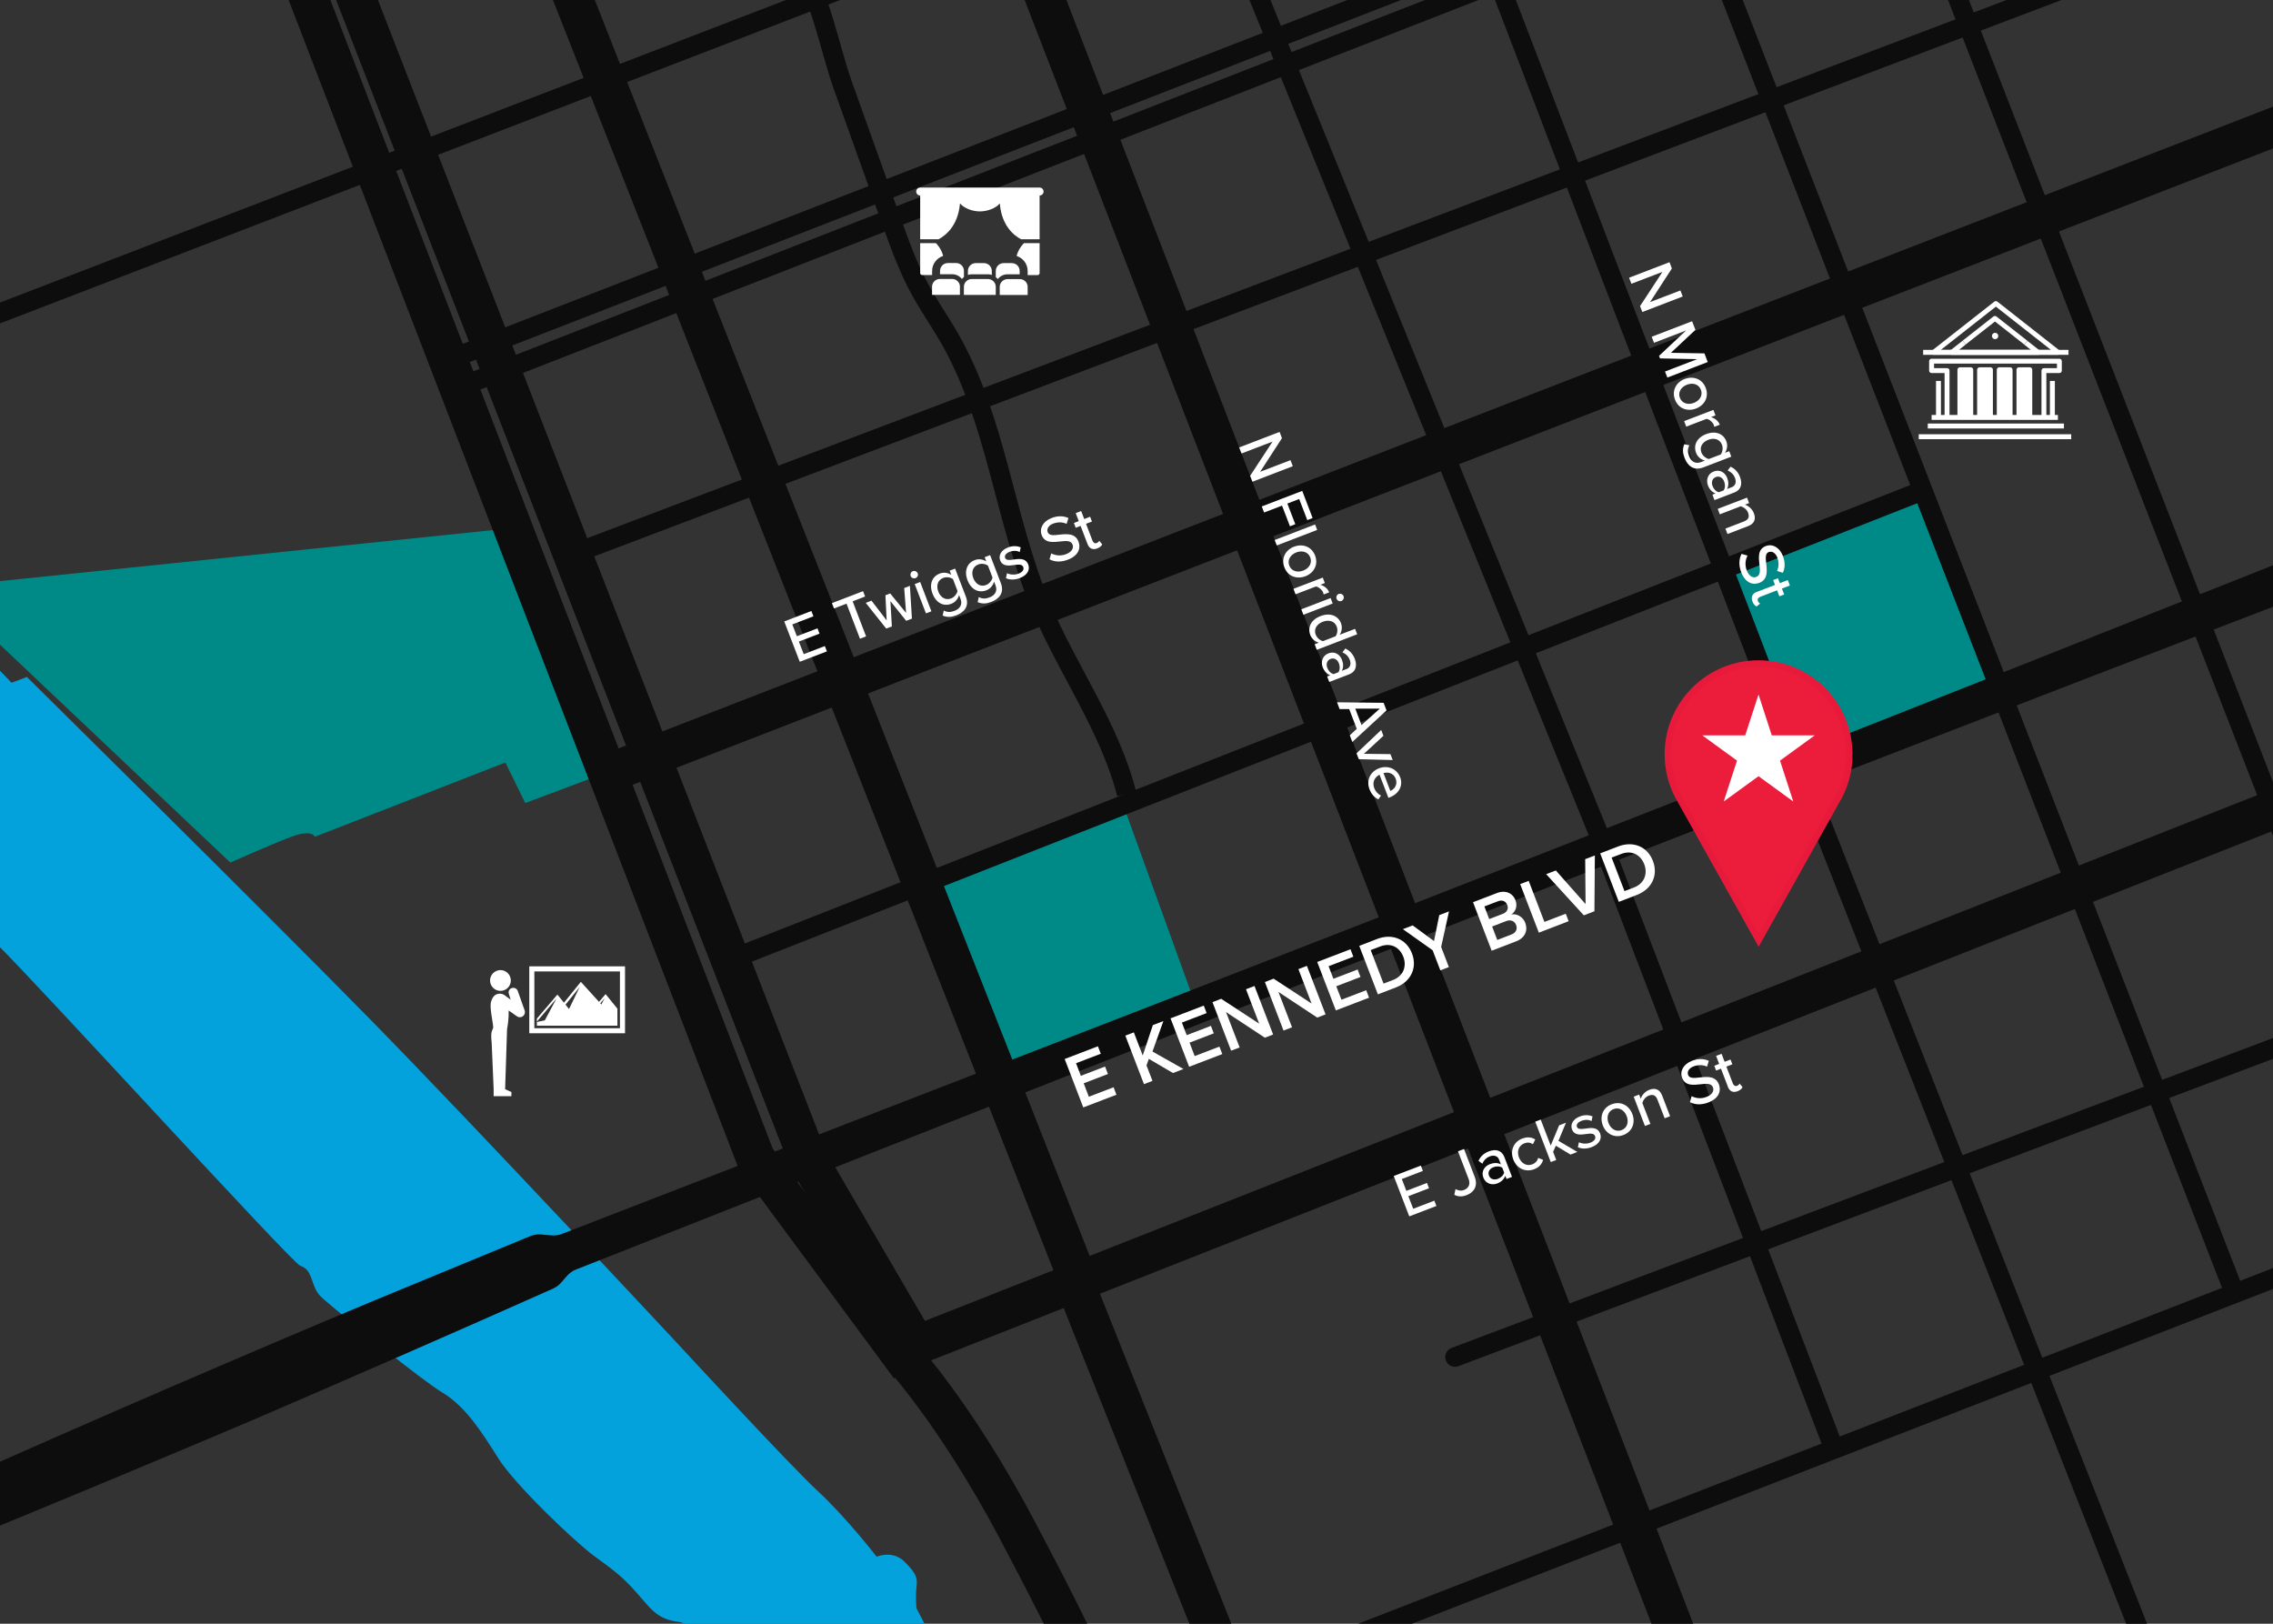
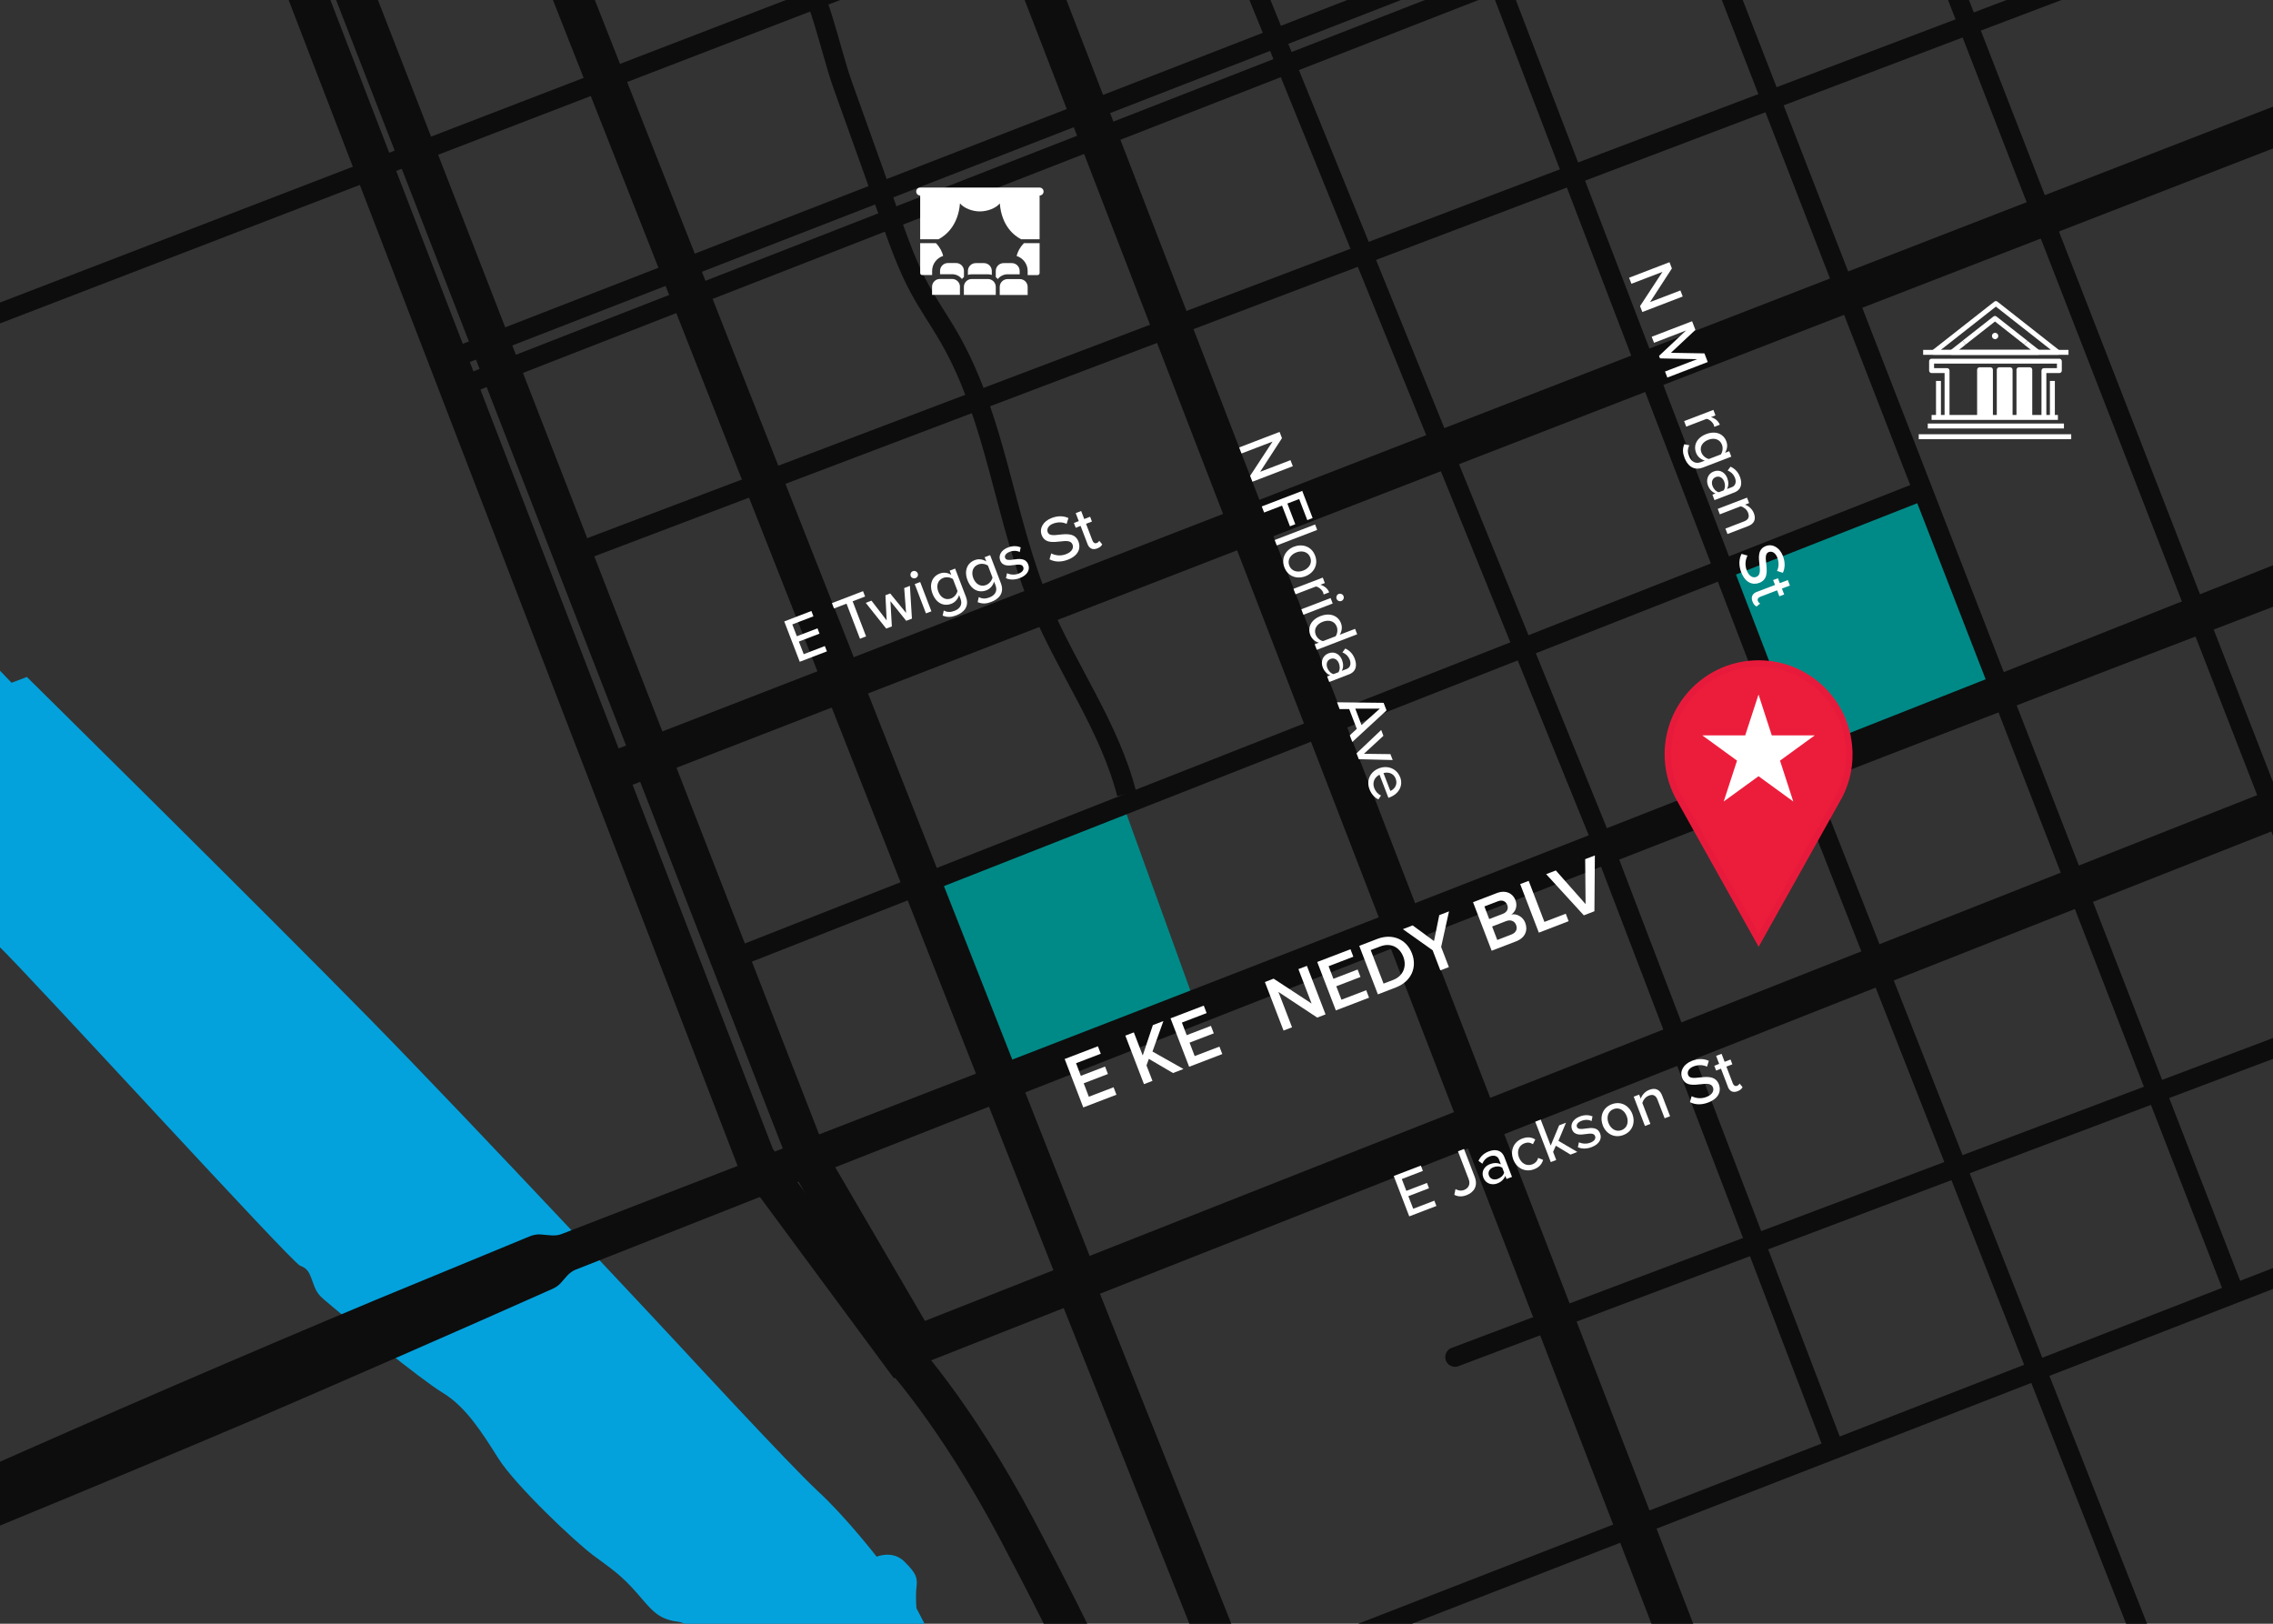
<svg xmlns="http://www.w3.org/2000/svg" id="Office_Pin" viewBox="0 0 350 250">
  <defs>
    <style>.cls-1,.cls-2,.cls-3,.cls-4{stroke-miterlimit:10;}.cls-1,.cls-2,.cls-4{fill:none;stroke:#0d0d0d;}.cls-1,.cls-4{stroke-width:3px;}.cls-5{fill:#fff;}.cls-6{fill:#03a2dd;}.cls-7{fill:#008a87;}.cls-2{stroke-width:6px;}.cls-3{fill:#ec1d3b;stroke:#e81a3b;}.cls-4{stroke-linecap:round;}.cls-8{fill:#333;}.cls-9{fill:#0d0d0d;}</style>
  </defs>
  <rect class="cls-8" x="-7.56" y="-3.84" width="369.96" height="258.89" />
  <polygon class="cls-7" points="145.83 134.62 173.23 124.69 183.91 154.22 156.53 166.42 143.8 135.42 145.83 134.62" />
  <path class="cls-6" d="M-4.51,98.55l6.29,6.57,2.36-.89s36.08,35.62,52.74,52.59c16.66,16.97,47.69,50.3,47.69,50.3,0,0,17.06,18.49,21.37,22.47,4.31,3.97,9.05,10.09,9.05,10.09,0,0,2.45-1.07,4.28,.76,1.83,1.83,2.03,2.45,1.85,3.97-.17,1.53,0,3.21,0,3.21l9.76,18.72h-37.3s-.46-.97-1.15-2.13-.69-5.33-1.15-6.68-3.67-7.44-6.88-7.84-4.13-1.92-6.42-4.52c-2.29-2.6-3.67-3.52-6.57-5.66-2.9-2.14-12.08-10.85-14.68-14.98s-5.04-7.95-8.56-10.09-14.52-11.16-16.66-12.99c-2.14-1.83-2.6-1.99-3.21-3.67-.61-1.68-.8-2.45-2.08-2.9S4.29,149.89-.3,145.56c-4.59-4.34-11.16-9.69-11.16-9.69l6.95-37.32Z" />
-   <path class="cls-7" d="M-.75,98.55v-9l78.27-8.1,14.37,38.06-11.01,4.13-3.06-6.24-29.35,11.44s-.36-1.22-3.62,0c-3.26,1.22-9.38,3.97-9.38,3.97L-.75,98.55Z" />
+   <path class="cls-7" d="M-.75,98.55v-9s-.36-1.22-3.62,0c-3.26,1.22-9.38,3.97-9.38,3.97L-.75,98.55Z" />
  <polyline class="cls-7" points="266.42 87.19 295.11 77.17 307.86 105.87 274.89 119.58 266.42 87.19" />
  <line class="cls-2" x1="158.53" y1="-6.39" x2="263.82" y2="266.34" />
  <line class="cls-2" x1="85.85" y1="-6.39" x2="166.03" y2="197.09" />
  <path class="cls-9" d="M355.12,91.46c-86.21,32.98-174.94,67.89-260.76,101.77l-5.66,2.23c-.47,.17-.89,.48-1.28,.86-.38,.4-.73,.86-1.11,1.26-.74,.81-1.74,1.03-2.66,1.49-11.05,4.94-33.45,14.73-44.58,19.5-12.73,5.41-26.46,11.13-39.28,16.4l-2.81,1.16c-.94,.39-1.97,.56-3.37-.14l-2.36-5.52c.47-1.49,1.3-2.12,2.23-2.53l2.79-1.23c19.24-8.57,41.94-18.36,61.5-26.54l22.52-9.29c.95-.36,1.82-.91,2.98-.82,1.07,.07,2.27,.35,3.28-.09,57.53-22.27,118.5-45.79,175.83-68.32,25.56-9.95,64.84-25.57,90.55-35.78l2.18,5.59h0Z" />
  <polyline class="cls-2" points="367.69 117.71 141.13 207.11 124.35 178.37 52.14 -7.29" />
  <polyline class="cls-2" points="141.13 207.11 138.56 208.4 116.35 178.35 44.85 -7.29" />
  <line class="cls-1" x1="-9.51" y1="51.85" x2="152.06" y2="-10.34" />
  <line class="cls-1" x1="88.16" y1="85.32" x2="370.12" y2="-21.58" />
  <polyline class="cls-1" points="71.27 59.42 291.29 -26.44 401.71 257.53" />
  <line class="cls-1" x1="69.6" y1="55.19" x2="292.54" y2="-31.46" />
  <path class="cls-1" d="M192.45-3.84l54.36,133.81,35.53,92.93" />
  <polyline class="cls-1" points="227.38 -11.56 277.27 118.65 334.59 264.21" />
  <line class="cls-2" x1="94.73" y1="118.65" x2="394.42" y2="2.41" />
  <line class="cls-1" x1="112.44" y1="147.76" x2="295.11" y2="75.91" />
  <line class="cls-1" x1="256.47" y1="-26.44" x2="344" y2="198.91" />
  <line class="cls-4" x1="224.04" y1="208.94" x2="386.22" y2="147.76" />
  <line class="cls-1" x1="189.99" y1="259.05" x2="401.71" y2="176.74" />
  <path class="cls-2" d="M138.56,208.4s8.46,9.04,17.97,26.96c9.5,17.92,15.89,31.28,24.54,54.06" />
  <line class="cls-2" x1="166.03" y1="198.91" x2="206.42" y2="300.35" />
  <path class="cls-1" d="M173.49,122.22c-2.63-10.25-9.08-19.05-13.19-28.8-5.67-13.48-6.84-28.74-14.13-41.42-1.48-2.58-3.21-5.03-4.62-7.65-1.78-3.3-3.04-6.84-4.31-10.36l-7.45-20.81c-2.1-5.88-3.56-14.6-7.34-19.57" />
  <g>
    <rect class="cls-5" x="296.84" y="65.21" width="20.97" height=".76" />
    <rect class="cls-5" x="295.45" y="66.86" width="23.48" height=".76" />
    <path class="cls-5" d="M316.9,54.63h-19.15c-.16,0-.3-.1-.36-.25-.05-.15,0-.32,.12-.42l9.58-7.52c.14-.11,.33-.11,.47,0l9.57,7.52c.13,.1,.18,.27,.12,.42-.05,.15-.2,.25-.36,.25Zm-18.06-.76h16.97l-8.48-6.66-8.48,6.66Z" />
    <path class="cls-5" d="M313.84,54.63h-13.3c-.16,0-.3-.1-.36-.25-.05-.15,0-.32,.12-.42l1.92-1.51,.47,.59-1.07,.84h11.12l-1.03-.81,.47-.59,1.89,1.48c.13,.1,.18,.27,.12,.42s-.2,.25-.36,.25Z" />
    <path class="cls-5" d="M311.72,53.06l-4.53-3.56-4.5,3.53-.47-.59,4.73-3.71c.14-.11,.33-.11,.47,0l4.76,3.74-.47,.59Z" />
    <path class="cls-5" d="M315.11,64.27h-.76v-7.21c0-.21,.17-.38,.38-.38h2v-.7h-18.92v.7h2c.21,0,.38,.17,.38,.38v7.21h-.76v-6.83h-2c-.21,0-.38-.17-.38-.38v-1.45c0-.21,.17-.38,.38-.38h19.67c.21,0,.38,.17,.38,.38v1.45c0,.21-.17,.38-.38,.38h-2v6.83Z" />
    <g>
-       <path class="cls-5" d="M303.46,56.55h-1.67c-.21,0-.38,.17-.38,.38v7.34h2.43v-7.34c0-.21-.17-.38-.38-.38Z" />
      <path class="cls-5" d="M306.49,56.55h-1.67c-.21,0-.38,.17-.38,.38v7.34h2.43v-7.34c0-.21-.17-.38-.38-.38Z" />
      <path class="cls-5" d="M309.52,56.55h-1.67c-.21,0-.38,.17-.38,.38v7.34h2.43v-7.34c0-.21-.17-.38-.38-.38Z" />
      <path class="cls-5" d="M312.93,56.93c0-.21-.17-.38-.38-.38h-1.67c-.21,0-.38,.17-.38,.38v7.34h2.43v-7.34Z" />
    </g>
    <rect class="cls-5" x="315.65" y="58.65" width=".76" height="5.63" />
    <rect class="cls-5" x="298.11" y="58.65" width=".76" height="5.63" />
    <path class="cls-5" d="M307.7,51.73c0,.27-.22,.49-.49,.49s-.49-.22-.49-.49,.22-.49,.49-.49,.49,.22,.49,.49Z" />
    <rect class="cls-5" x="296.13" y="53.87" width="22.38" height=".76" />
    <rect class="cls-5" x="297.43" y="63.89" width="19.45" height=".76" />
  </g>
  <path class="cls-5" d="M157.24,36.84c-1.08-.56-3-2.03-3.29-5.52-.64,.78-1.96,1.23-3.08,1.23s-2.4-.47-3.05-1.23c-.3,3.47-2.23,4.95-3.31,5.52h-2.82v-6.74c-.34,0-.61-.27-.61-.61s.27-.61,.61-.61h18.39c.34,0,.61,.27,.61,.61s-.27,.61-.61,.61v6.74h-2.84Zm-3.29,8.58h4.29v-1.24c0-.67-.54-1.21-1.21-1.21h-1.88c-.67,0-1.21,.54-1.21,1.21v1.24Zm-4.31-3.19h2.49c.21,0,.41,.04,.59,.1v-.61c0-.67-.54-1.21-1.21-1.21h-1.26c-.67,0-1.21,.54-1.21,1.21v.61c.19-.06,.39-.1,.59-.1Zm8.01-4.78c-.62,.65-.95,1.32-1.11,1.96,.98,.31,1.7,1.22,1.7,2.31v.63h1.53c.17,0,.31-.14,.31-.31v-4.6h-2.43Zm-1.85,3.06h-1.26c-.67,0-1.21,.54-1.21,1.21v.94c.11,.09,.22,.19,.31,.31,.35-.45,.9-.74,1.51-.74h1.86v-.51c0-.67-.54-1.21-1.21-1.21Zm-7.37,4.9h4.9v-1.24c0-.67-.54-1.21-1.21-1.21h-2.49c-.67,0-1.21,.54-1.21,1.21v1.24Zm-4.9-3.7c0-1.08,.72-1.99,1.7-2.31-.16-.64-.49-1.32-1.11-1.96h-2.43v4.6c0,.17,.14,.31,.31,.31h1.53v-.63Zm3.08,.51c.61,0,1.16,.29,1.51,.74,.09-.11,.19-.22,.31-.31v-.94c0-.67-.54-1.21-1.21-1.21h-1.26c-.67,0-1.21,.54-1.21,1.21v.51h1.86Zm1.21,1.94c0-.67-.54-1.21-1.21-1.21h-1.88c-.67,0-1.21,.54-1.21,1.21v1.24h4.29v-1.24Z" />
  <g>
    <g id="Local_presence__proximity__location__nearby__GPS_1">
      <g id="Layer_2">
        <g id="Layer_1-2">
          <path class="cls-3" d="M284.75,116.14c0-7.71-6.24-13.97-13.95-13.98-7.71,0-13.97,6.24-13.98,13.95,0,2.23,.53,4.43,1.56,6.42h0l.05,.09c.12,.23,.25,.46,.38,.68l11.99,21.45,11.99-21.45c.13-.22,.26-.45,.38-.68l.05-.09h0c1.02-1.98,1.55-4.17,1.54-6.39Z" />
        </g>
      </g>
    </g>
    <polygon class="cls-5" points="270.78 106.93 272.82 113.22 279.44 113.22 274.09 117.11 276.13 123.4 270.78 119.51 265.42 123.4 267.47 117.11 262.12 113.22 268.73 113.22 270.78 106.93" />
  </g>
  <g>
    <path class="cls-5" d="M166.81,170.52l-2.87-7.47,5.12-1.96,.44,1.15-3.81,1.46,.74,1.94,3.73-1.43,.44,1.15-3.73,1.43,.79,2.07,3.81-1.46,.44,1.15-5.12,1.96Z" />
    <path class="cls-5" d="M180.62,165.21l-3.72-2.18-.36,1.01,.92,2.38-1.31,.5-2.87-7.47,1.31-.5,1.37,3.56,1.56-4.68,1.62-.62-1.68,4.69,4.77,2.69-1.61,.62Z" />
    <path class="cls-5" d="M183.11,164.26l-2.87-7.47,5.12-1.96,.44,1.15-3.81,1.46,.74,1.94,3.73-1.43,.44,1.15-3.73,1.43,.79,2.07,3.81-1.46,.44,1.15-5.12,1.96Z" />
-     <path class="cls-5" d="M194.78,159.78l-5.99-3.95,2.09,5.44-1.31,.5-2.87-7.47,1.34-.52,5.85,3.83-2.03-5.3,1.31-.5,2.87,7.47-1.27,.49Z" />
    <path class="cls-5" d="M202.84,156.68l-5.98-3.95,2.09,5.44-1.31,.5-2.87-7.47,1.34-.52,5.85,3.83-2.03-5.3,1.31-.5,2.87,7.47-1.27,.49Z" />
    <path class="cls-5" d="M205.7,155.58l-2.87-7.47,5.12-1.96,.44,1.15-3.81,1.46,.74,1.94,3.73-1.43,.44,1.15-3.73,1.43,.8,2.07,3.81-1.46,.44,1.15-5.12,1.96Z" />
    <path class="cls-5" d="M212.17,153.1l-2.87-7.47,2.78-1.07c2.33-.89,4.5,.05,5.34,2.24,.84,2.19-.15,4.34-2.48,5.23l-2.78,1.07Zm.87-1.66l1.47-.56c1.62-.62,2.12-2.15,1.58-3.56-.55-1.44-1.89-2.24-3.56-1.6l-1.47,.56,1.98,5.16Z" />
    <path class="cls-5" d="M221.79,149.41l-1.19-3.1-4.58-3.25,1.5-.58,3.29,2.41,.81-3.99,1.5-.58-1.21,5.48,1.19,3.1-1.31,.5Z" />
    <path class="cls-5" d="M229.69,146.38l-2.87-7.47,3.67-1.41c1.37-.52,2.46,.04,2.86,1.09,.36,.94,0,1.8-.64,2.21,.84-.18,1.8,.36,2.15,1.28,.44,1.15,0,2.31-1.4,2.85l-3.77,1.45Zm-.37-4.88l2.09-.8c.67-.26,.9-.81,.68-1.37s-.75-.83-1.43-.57l-2.09,.8,.74,1.94Zm1.24,3.22l2.15-.83c.72-.27,.99-.83,.74-1.48-.21-.56-.79-.88-1.54-.59l-2.15,.83,.79,2.07Z" />
    <path class="cls-5" d="M236.95,143.59l-2.87-7.47,1.31-.5,2.42,6.32,3.29-1.26,.44,1.15-4.6,1.77Z" />
    <path class="cls-5" d="M243.88,140.93l-5.8-6.34,1.49-.57,4.58,5.18-.06-6.92,1.49-.57-.07,8.59-1.63,.63Z" />
-     <path class="cls-5" d="M249.27,138.86l-2.87-7.47,2.78-1.07c2.33-.89,4.5,.04,5.34,2.24,.84,2.2-.15,4.33-2.48,5.23l-2.78,1.07Zm.87-1.66l1.47-.56c1.62-.62,2.12-2.15,1.58-3.56-.55-1.44-1.89-2.24-3.56-1.6l-1.47,.56,1.98,5.16Z" />
  </g>
  <g>
    <path class="cls-5" d="M217,187.28l-2.39-6.22,4.18-1.6,.31,.82-3.25,1.25,.7,1.82,3.18-1.22,.31,.82-3.18,1.22,.75,1.94,3.25-1.25,.32,.82-4.18,1.6Z" />
    <path class="cls-5" d="M224.12,183.08c.38,.2,.82,.33,1.33,.13,.72-.28,.98-.93,.7-1.66l-1.65-4.29,.93-.36,1.65,4.3c.53,1.38-.1,2.37-1.25,2.81-.65,.25-1.28,.27-1.89-.05l.18-.88Z" />
    <path class="cls-5" d="M231.98,181.53l-.19-.49c-.2,.53-.63,.94-1.24,1.17-.75,.29-1.76,.1-2.14-.89-.39-1.03,.25-1.79,1-2.08,.61-.23,1.21-.24,1.7,.03l-.29-.75c-.21-.56-.8-.72-1.45-.47-.51,.2-.88,.56-1.12,1.12l-.59-.44c.31-.69,.84-1.17,1.57-1.45,.98-.38,1.97-.27,2.42,.88l1.17,3.04-.84,.32Zm-.67-1.75c-.38-.24-.89-.25-1.35-.07-.61,.23-.9,.76-.69,1.29,.2,.53,.77,.73,1.38,.5,.47-.18,.84-.52,.96-.96l-.29-.76Z" />
    <path class="cls-5" d="M234.41,175.3c.85-.33,1.5-.17,1.99,.14l-.36,.73c-.42-.28-.85-.32-1.31-.14-.89,.34-1.19,1.24-.84,2.17,.36,.93,1.19,1.41,2.08,1.06,.46-.18,.75-.5,.88-.98l.76,.3c-.16,.56-.53,1.12-1.38,1.44-1.36,.52-2.69-.14-3.21-1.49s.03-2.72,1.39-3.24Z" />
    <path class="cls-5" d="M241.82,177.76l-2.25-1.36-.42,.95,.48,1.25-.84,.32-2.39-6.22,.84-.32,1.54,4,1.3-3.12,1.05-.4-1.16,2.79,2.91,1.71-1.06,.41Z" />
    <path class="cls-5" d="M243.13,175.87c.44,.22,1.15,.3,1.76,.06,.63-.24,.87-.63,.72-1.02-.17-.45-.74-.4-1.37-.31-.83,.12-1.81,.25-2.18-.71-.28-.72,.1-1.57,1.2-1.99,.77-.3,1.44-.23,1.96-.02l-.15,.73c-.38-.22-.98-.26-1.55-.04s-.84,.58-.7,.94c.15,.39,.69,.34,1.3,.25,.85-.12,1.87-.27,2.27,.77,.3,.77-.1,1.62-1.29,2.08-.76,.29-1.51,.31-2.14,.02l.17-.77Z" />
    <path class="cls-5" d="M246.8,173.25c-.5-1.3-.03-2.7,1.37-3.23,1.41-.54,2.68,.19,3.18,1.49,.5,1.31,.04,2.7-1.37,3.24-1.4,.54-2.69-.19-3.19-1.5Zm3.68-1.41c-.33-.85-1.11-1.42-2.02-1.08-.9,.34-1.11,1.3-.78,2.15,.33,.86,1.13,1.43,2.02,1.09,.91-.35,1.11-1.3,.78-2.16Z" />
    <path class="cls-5" d="M256.33,172.19l-1.11-2.88c-.29-.75-.76-.84-1.34-.62-.52,.2-.88,.7-.99,1.13l1.24,3.22-.84,.32-1.73-4.51,.84-.32,.24,.63c.16-.48,.61-1.09,1.31-1.36,.95-.37,1.64-.05,2,.9l1.21,3.16-.84,.32Z" />
    <path class="cls-5" d="M260.47,168.77c.6,.31,1.43,.46,2.3,.12,1.01-.39,1.17-1.04,.99-1.48-.25-.65-1.03-.57-1.9-.47-1.1,.12-2.37,.28-2.85-.99-.39-1.03,.22-2.12,1.52-2.62,.96-.37,1.83-.35,2.6,0l-.28,.9c-.67-.32-1.41-.29-2.08-.04-.69,.27-1.03,.8-.83,1.32,.21,.56,.96,.48,1.8,.38,1.12-.12,2.43-.26,2.94,1.07,.37,.97,.05,2.13-1.63,2.78-1.11,.43-2.08,.34-2.83-.05l.26-.92Z" />
    <path class="cls-5" d="M266.06,167.31l-1.06-2.77-.75,.29-.28-.74,.75-.29-.47-1.23,.84-.32,.47,1.23,.91-.35,.28,.74-.92,.35,.99,2.58c.12,.32,.36,.49,.65,.38,.2-.08,.34-.23,.39-.35l.46,.55c-.11,.24-.33,.46-.77,.63-.71,.27-1.23,.01-1.5-.7Z" />
  </g>
  <g>
    <path class="cls-5" d="M123.15,101.9l-2.39-6.22,4.18-1.61,.31,.82-3.25,1.25,.7,1.82,3.18-1.22,.31,.82-3.18,1.22,.75,1.94,3.25-1.25,.32,.82-4.18,1.6Z" />
    <path class="cls-5" d="M132.42,98.34l-2.07-5.4-1.93,.74-.32-.82,4.79-1.84,.32,.82-1.92,.74,2.07,5.4-.93,.36Z" />
    <path class="cls-5" d="M139.55,95.6l-2.44-3.04,.22,3.89-.87,.33-3.15-3.96,.88-.34,2.34,3.04-.19-3.87,.73-.28,2.45,3-.29-3.83,.88-.34,.31,5.05-.87,.33Z" />
    <path class="cls-5" d="M140.23,88.69c-.11-.3,.04-.64,.33-.75,.3-.11,.63,.04,.75,.33,.12,.3-.04,.63-.34,.74-.29,.11-.63-.03-.75-.33Zm2.35,5.75l-1.73-4.51,.84-.32,1.73,4.51-.84,.32Z" />
    <path class="cls-5" d="M145.33,94c.54,.29,1.06,.28,1.67,.04,.7-.27,1.27-.87,.91-1.83l-.23-.59c-.17,.58-.58,1.11-1.19,1.34-1.17,.45-2.34-.09-2.9-1.56-.56-1.45-.05-2.65,1.11-3.09,.59-.23,1.23-.15,1.78,.2l-.25-.65,.84-.32,1.66,4.33c.59,1.55-.36,2.44-1.47,2.87-.76,.29-1.37,.34-2.11,.04l.17-.77Zm1.41-4.84c-.37-.27-1-.38-1.5-.18-.84,.32-1.11,1.18-.76,2.1,.36,.93,1.13,1.38,1.97,1.06,.5-.19,.9-.7,.99-1.15l-.7-1.83Z" />
    <path class="cls-5" d="M150.72,91.93c.54,.29,1.06,.28,1.67,.04,.7-.27,1.27-.87,.91-1.83l-.23-.59c-.17,.58-.58,1.11-1.19,1.34-1.17,.45-2.34-.09-2.9-1.56-.56-1.45-.05-2.65,1.11-3.09,.59-.23,1.23-.15,1.78,.2l-.25-.65,.84-.32,1.66,4.33c.59,1.55-.36,2.44-1.47,2.87-.76,.29-1.37,.34-2.11,.04l.17-.77Zm1.41-4.84c-.37-.27-1-.38-1.5-.18-.84,.32-1.11,1.18-.76,2.1,.36,.93,1.13,1.39,1.97,1.06,.5-.19,.9-.7,.99-1.15l-.7-1.83Z" />
    <path class="cls-5" d="M155.08,88.26c.44,.22,1.15,.3,1.76,.06,.63-.24,.87-.63,.72-1.02-.17-.45-.74-.4-1.37-.31-.83,.12-1.81,.25-2.18-.71-.28-.72,.1-1.57,1.2-1.99,.77-.3,1.44-.23,1.96-.02l-.15,.73c-.38-.22-.98-.26-1.55-.04-.57,.22-.84,.58-.7,.94,.15,.39,.68,.34,1.29,.25,.85-.12,1.87-.27,2.27,.77,.3,.78-.1,1.62-1.29,2.08-.76,.29-1.51,.31-2.14,.02l.16-.77Z" />
    <path class="cls-5" d="M161.86,85.2c.6,.31,1.43,.46,2.3,.12,1.01-.39,1.17-1.04,.99-1.48-.25-.65-1.03-.57-1.9-.47-1.1,.12-2.37,.28-2.85-.99-.39-1.03,.22-2.12,1.52-2.62,.96-.37,1.83-.35,2.6,0l-.28,.9c-.67-.32-1.41-.29-2.08-.04-.69,.26-1.03,.8-.83,1.32,.21,.56,.95,.48,1.8,.38,1.12-.12,2.43-.26,2.94,1.07,.37,.97,.05,2.13-1.63,2.78-1.11,.43-2.08,.34-2.83-.05l.26-.92Z" />
    <path class="cls-5" d="M167.45,83.74l-1.06-2.77-.75,.29-.28-.74,.75-.29-.47-1.23,.84-.32,.47,1.23,.91-.35,.28,.74-.91,.35,.99,2.58c.12,.32,.36,.49,.65,.38,.2-.08,.34-.23,.39-.35l.46,.55c-.11,.24-.33,.46-.77,.63-.71,.27-1.23,.01-1.5-.7Z" />
  </g>
  <g>
    <path class="cls-5" d="M252.53,47.14l3.46-5.28-4.78,1.83-.36-.93,6.22-2.39,.37,.96-3.36,5.18,4.67-1.79,.36,.93-6.22,2.39-.35-.9Z" />
    <path class="cls-5" d="M256.39,57.2l4.94-1.9-5.72-.12-.15-.39,4.17-3.91-4.94,1.9-.36-.93,6.22-2.39,.51,1.33-3.77,3.53,5.16,.09,.51,1.33-6.22,2.39-.36-.93Z" />
-     <path class="cls-5" d="M259.42,58.35c1.3-.5,2.7-.03,3.23,1.37,.54,1.41-.19,2.68-1.49,3.18-1.31,.5-2.7,.04-3.24-1.37-.54-1.4,.19-2.68,1.5-3.19Zm1.41,3.68c.85-.33,1.42-1.11,1.08-2.02-.34-.9-1.3-1.11-2.15-.78-.86,.33-1.43,1.13-1.09,2.02,.35,.91,1.3,1.11,2.16,.78Z" />
    <path class="cls-5" d="M259.32,64.84l4.51-1.73,.32,.84-.69,.27c.58,.17,1.13,.57,1.36,1.17l-.85,.33c-.01-.09-.04-.19-.08-.3-.16-.42-.7-.87-1.11-.93l-3.13,1.2-.32-.84Z" />
    <path class="cls-5" d="M260.13,68.56c-.29,.54-.28,1.06-.04,1.68,.27,.7,.87,1.27,1.83,.91l.59-.23c-.58-.17-1.11-.58-1.34-1.19-.45-1.17,.09-2.34,1.56-2.9,1.45-.55,2.65-.05,3.09,1.11,.23,.59,.15,1.23-.2,1.78l.65-.25,.32,.84-4.33,1.66c-1.55,.59-2.44-.36-2.87-1.47-.29-.76-.34-1.37-.04-2.11l.77,.17Zm4.84,1.41c.27-.37,.38-1,.18-1.5-.32-.84-1.18-1.11-2.1-.76-.93,.36-1.39,1.13-1.06,1.97,.19,.5,.7,.9,1.15,.99l1.83-.7Z" />
    <path class="cls-5" d="M263.67,76.16l.49-.19c-.53-.2-.94-.63-1.17-1.24-.29-.75-.1-1.76,.89-2.14,1.03-.39,1.79,.25,2.08,1,.23,.61,.24,1.2-.03,1.7l.75-.29c.56-.22,.72-.8,.47-1.44-.2-.51-.56-.88-1.12-1.12l.44-.59c.69,.31,1.17,.84,1.45,1.56,.38,.98,.27,1.98-.88,2.42l-3.04,1.17-.32-.84Zm1.75-.67c.24-.38,.25-.89,.07-1.35-.23-.61-.76-.9-1.29-.69-.53,.2-.73,.77-.5,1.38,.18,.47,.52,.84,.96,.96l.76-.29Z" />
    <path class="cls-5" d="M265.67,81.39l2.88-1.11c.75-.29,.84-.76,.62-1.34-.2-.52-.7-.88-1.13-.99l-3.22,1.24-.32-.84,4.51-1.73,.32,.84-.63,.24c.48,.16,1.09,.61,1.36,1.31,.37,.95,.05,1.64-.9,2l-3.16,1.21-.32-.84Z" />
    <path class="cls-5" d="M269.09,85.53c-.31,.6-.46,1.43-.12,2.3,.39,1.01,1.04,1.17,1.48,.99,.65-.25,.57-1.03,.47-1.9-.12-1.1-.28-2.37,.99-2.85,1.03-.39,2.12,.22,2.62,1.52,.37,.96,.35,1.84,0,2.6l-.9-.28c.32-.67,.29-1.41,.04-2.08-.27-.69-.8-1.03-1.32-.83-.56,.21-.48,.96-.38,1.8,.12,1.12,.26,2.43-1.07,2.94-.97,.37-2.13,.05-2.78-1.63-.43-1.11-.34-2.08,.05-2.83l.92,.26Z" />
    <path class="cls-5" d="M270.55,91.12l2.77-1.06-.29-.75,.74-.28,.29,.75,1.23-.47,.32,.84-1.23,.47,.35,.91-.74,.28-.35-.92-2.58,.99c-.32,.12-.49,.36-.38,.65,.08,.2,.23,.34,.35,.39l-.55,.46c-.24-.11-.46-.33-.63-.77-.27-.71-.01-1.23,.7-1.5Z" />
  </g>
  <g>
    <path class="cls-5" d="M192.49,73.27l3.46-5.28-4.78,1.83-.36-.93,6.22-2.39,.37,.96-3.36,5.18,4.67-1.79,.36,.93-6.22,2.39-.35-.91Z" />
    <path class="cls-5" d="M194.3,77.97l6.22-2.39,1.6,4.18-.82,.32-1.25-3.25-1.82,.7,1.22,3.18-.82,.32-1.22-3.18-2.76,1.06-.36-.93Z" />
    <path class="cls-5" d="M196.28,83.14l6.22-2.39,.32,.84-6.22,2.39-.32-.84Z" />
    <path class="cls-5" d="M199.27,84.17c1.3-.5,2.7-.03,3.23,1.37,.54,1.41-.19,2.68-1.49,3.18-1.31,.5-2.7,.04-3.24-1.37-.54-1.4,.19-2.69,1.5-3.19Zm1.41,3.68c.85-.33,1.42-1.11,1.08-2.02-.34-.9-1.3-1.11-2.15-.78-.86,.33-1.43,1.13-1.09,2.02,.35,.91,1.3,1.11,2.16,.78Z" />
    <path class="cls-5" d="M199.17,90.66l4.51-1.73,.32,.84-.69,.26c.58,.17,1.13,.57,1.36,1.17l-.85,.33c-.01-.09-.04-.19-.08-.3-.16-.42-.7-.87-1.11-.93l-3.14,1.2-.32-.84Z" />
    <path class="cls-5" d="M200.38,93.81l4.51-1.73,.32,.84-4.51,1.73-.32-.84Zm5.75-2.36c.3-.11,.64,.04,.75,.33,.11,.3-.03,.63-.33,.75-.3,.11-.63-.04-.74-.34-.11-.29,.03-.63,.33-.75Z" />
    <path class="cls-5" d="M202.44,99.2l.64-.25c-.58-.16-1.09-.59-1.32-1.18-.45-1.18,.11-2.36,1.59-2.92,1.45-.55,2.69-.07,3.14,1.11,.22,.58,.15,1.22-.2,1.77l2.37-.91,.32,.84-6.22,2.39-.32-.84Zm3.21-1.23c.27-.37,.38-.99,.18-1.5-.32-.84-1.2-1.1-2.15-.74-.93,.36-1.41,1.14-1.09,1.98,.2,.51,.68,.91,1.13,1l1.92-.74Z" />
    <path class="cls-5" d="M204.35,104.16l.49-.19c-.53-.21-.94-.63-1.17-1.24-.29-.75-.1-1.76,.89-2.14,1.03-.39,1.79,.25,2.08,1,.23,.61,.24,1.2-.03,1.7l.75-.29c.56-.21,.72-.8,.47-1.44-.2-.51-.56-.88-1.12-1.12l.44-.59c.69,.31,1.17,.84,1.45,1.56,.38,.98,.27,1.98-.88,2.42l-3.04,1.17-.32-.84Zm1.75-.67c.24-.38,.25-.89,.07-1.35-.23-.61-.76-.9-1.29-.69-.53,.2-.73,.77-.5,1.38,.18,.47,.52,.84,.96,.96l.76-.29Z" />
    <path class="cls-5" d="M207.83,113.22l1.09-1-1.17-3.05h-1.48l-.39-1.04,7.17,.08,.45,1.17-5.27,4.86-.39-1.03Zm4.63-4.11h-3.77l.96,2.52,2.81-2.52Z" />
    <path class="cls-5" d="M208.89,115.98l3.79-3.59,.34,.9-3,2.77,4.08,.05,.35,.91-5.22-.13-.35-.9Z" />
    <path class="cls-5" d="M215.59,119.63c.52,1.35-.21,2.6-1.59,3.13l-.21,.08-1.37-3.56c-.74,.36-1.16,1.16-.81,2.07,.18,.48,.57,.93,1.04,1.13l-.4,.6c-.61-.28-1.09-.83-1.37-1.55-.52-1.34,.06-2.7,1.47-3.24,1.31-.5,2.72,.04,3.23,1.35Zm-2.56-.6l1.06,2.75c.59-.25,1.18-.94,.82-1.89-.35-.91-1.24-1.05-1.87-.86Z" />
  </g>
-   <path class="cls-5" d="M81.5,148.78v10.31h14.74v-10.31h-14.74Zm13.96,9.53h-13.18v-8.74h13.18v8.74Zm-18.4-5.75c.89,0,1.6-.72,1.6-1.6s-.72-1.6-1.6-1.6-1.6,.72-1.6,1.6,.72,1.6,1.6,1.6Zm2.67,.01c-.13-.36-.54-.56-.92-.44-.38,.12-.59,.51-.46,.88l.28,.91-.9-.67c-.27-.23-.64-.29-.98-.24-.56,.08-.94,.51-1.14,1.24-.25,.91,.29,3.01,.34,3.97-.37,.82-.35,1.08-.24,2.36,.06,1.13,.3,7.02,.3,7.02,0,.37,0,.77,0,1.18h2.74v-.64l-.97-.44,.3-9.3c.08-.32,.28-1.58,.25-2.82l1.27,.9c.14,.09,.29,.14,.45,.14,.16,0,.33-.05,.47-.16,.27-.2,.38-.56,.27-.88l-1.07-3.02Zm15.33,2.72c-.91-1.12-1.81-2.23-1.81-2.23l-1.01,1.19-2.8-3.08-2.6,3.21-1.01-1.25s-2.12,2.48-3.16,3.7v.46l3.02-3.55-1.8,3.36c-.43,.08-.84,.16-1.22,.25v.57h12.4v-2.63Zm-7.44,.06l-.54-.67,2.18-2.72-1.64,3.39Zm4.97-.7l-.16-.17,.68-.79-.52,.97Z" />
</svg>